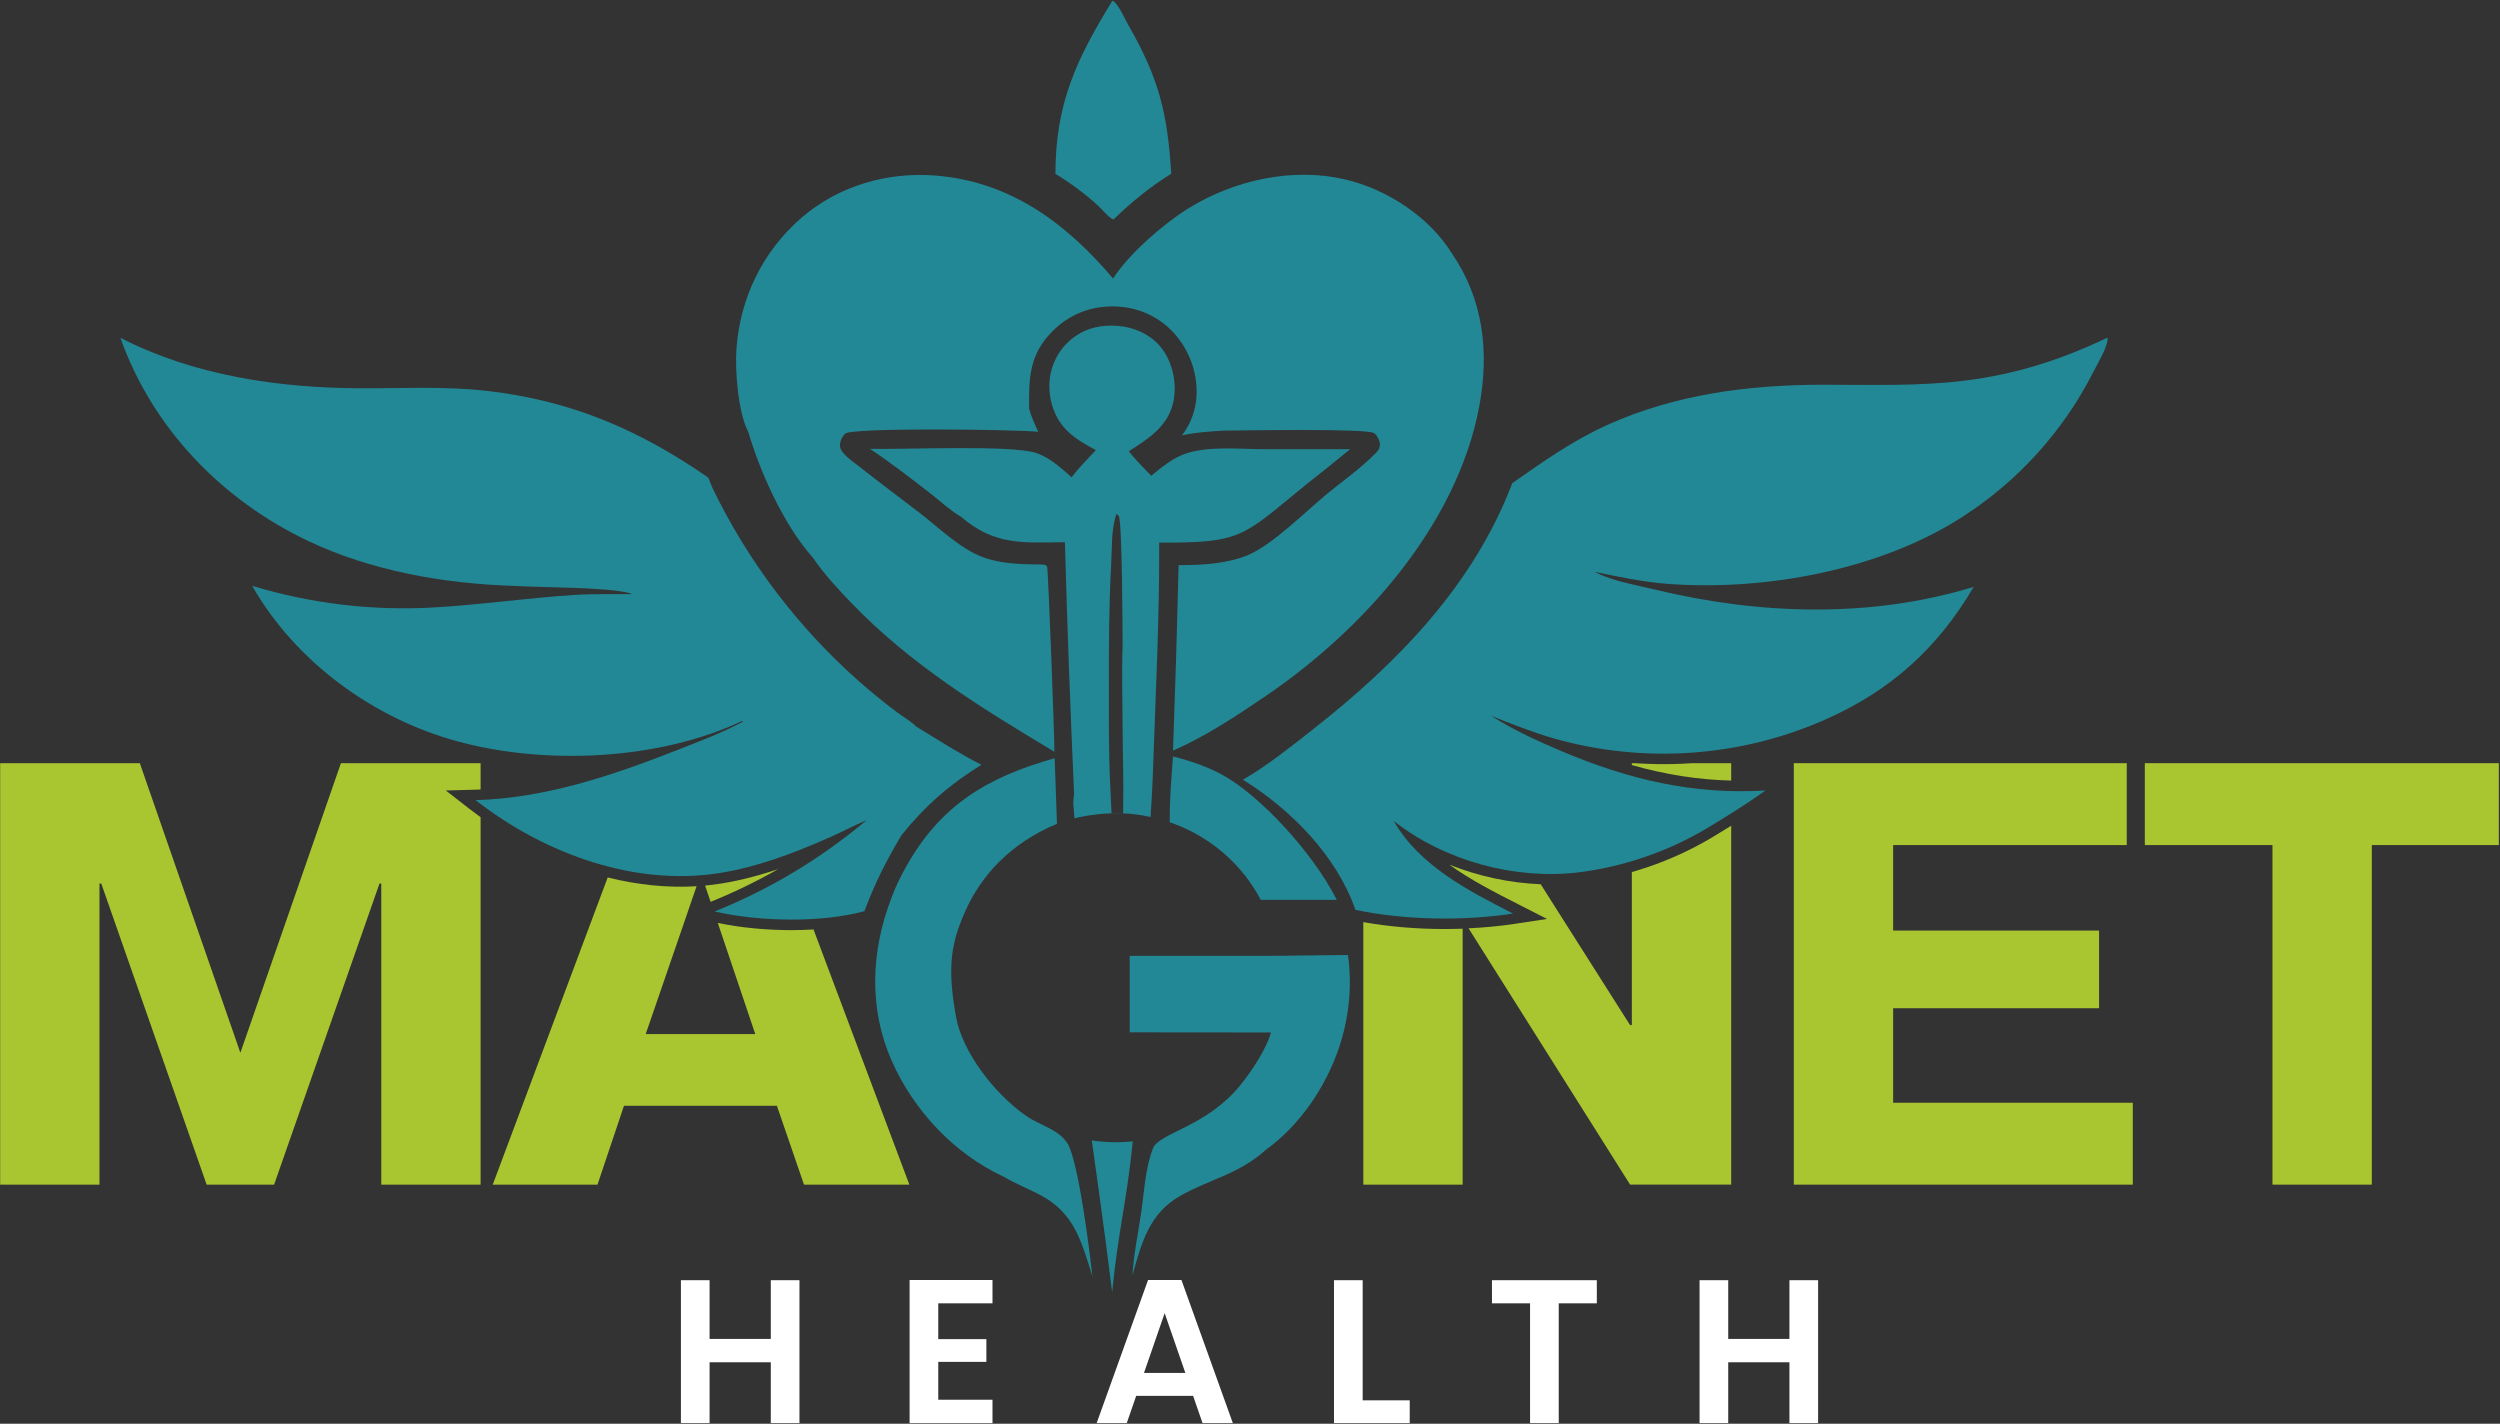
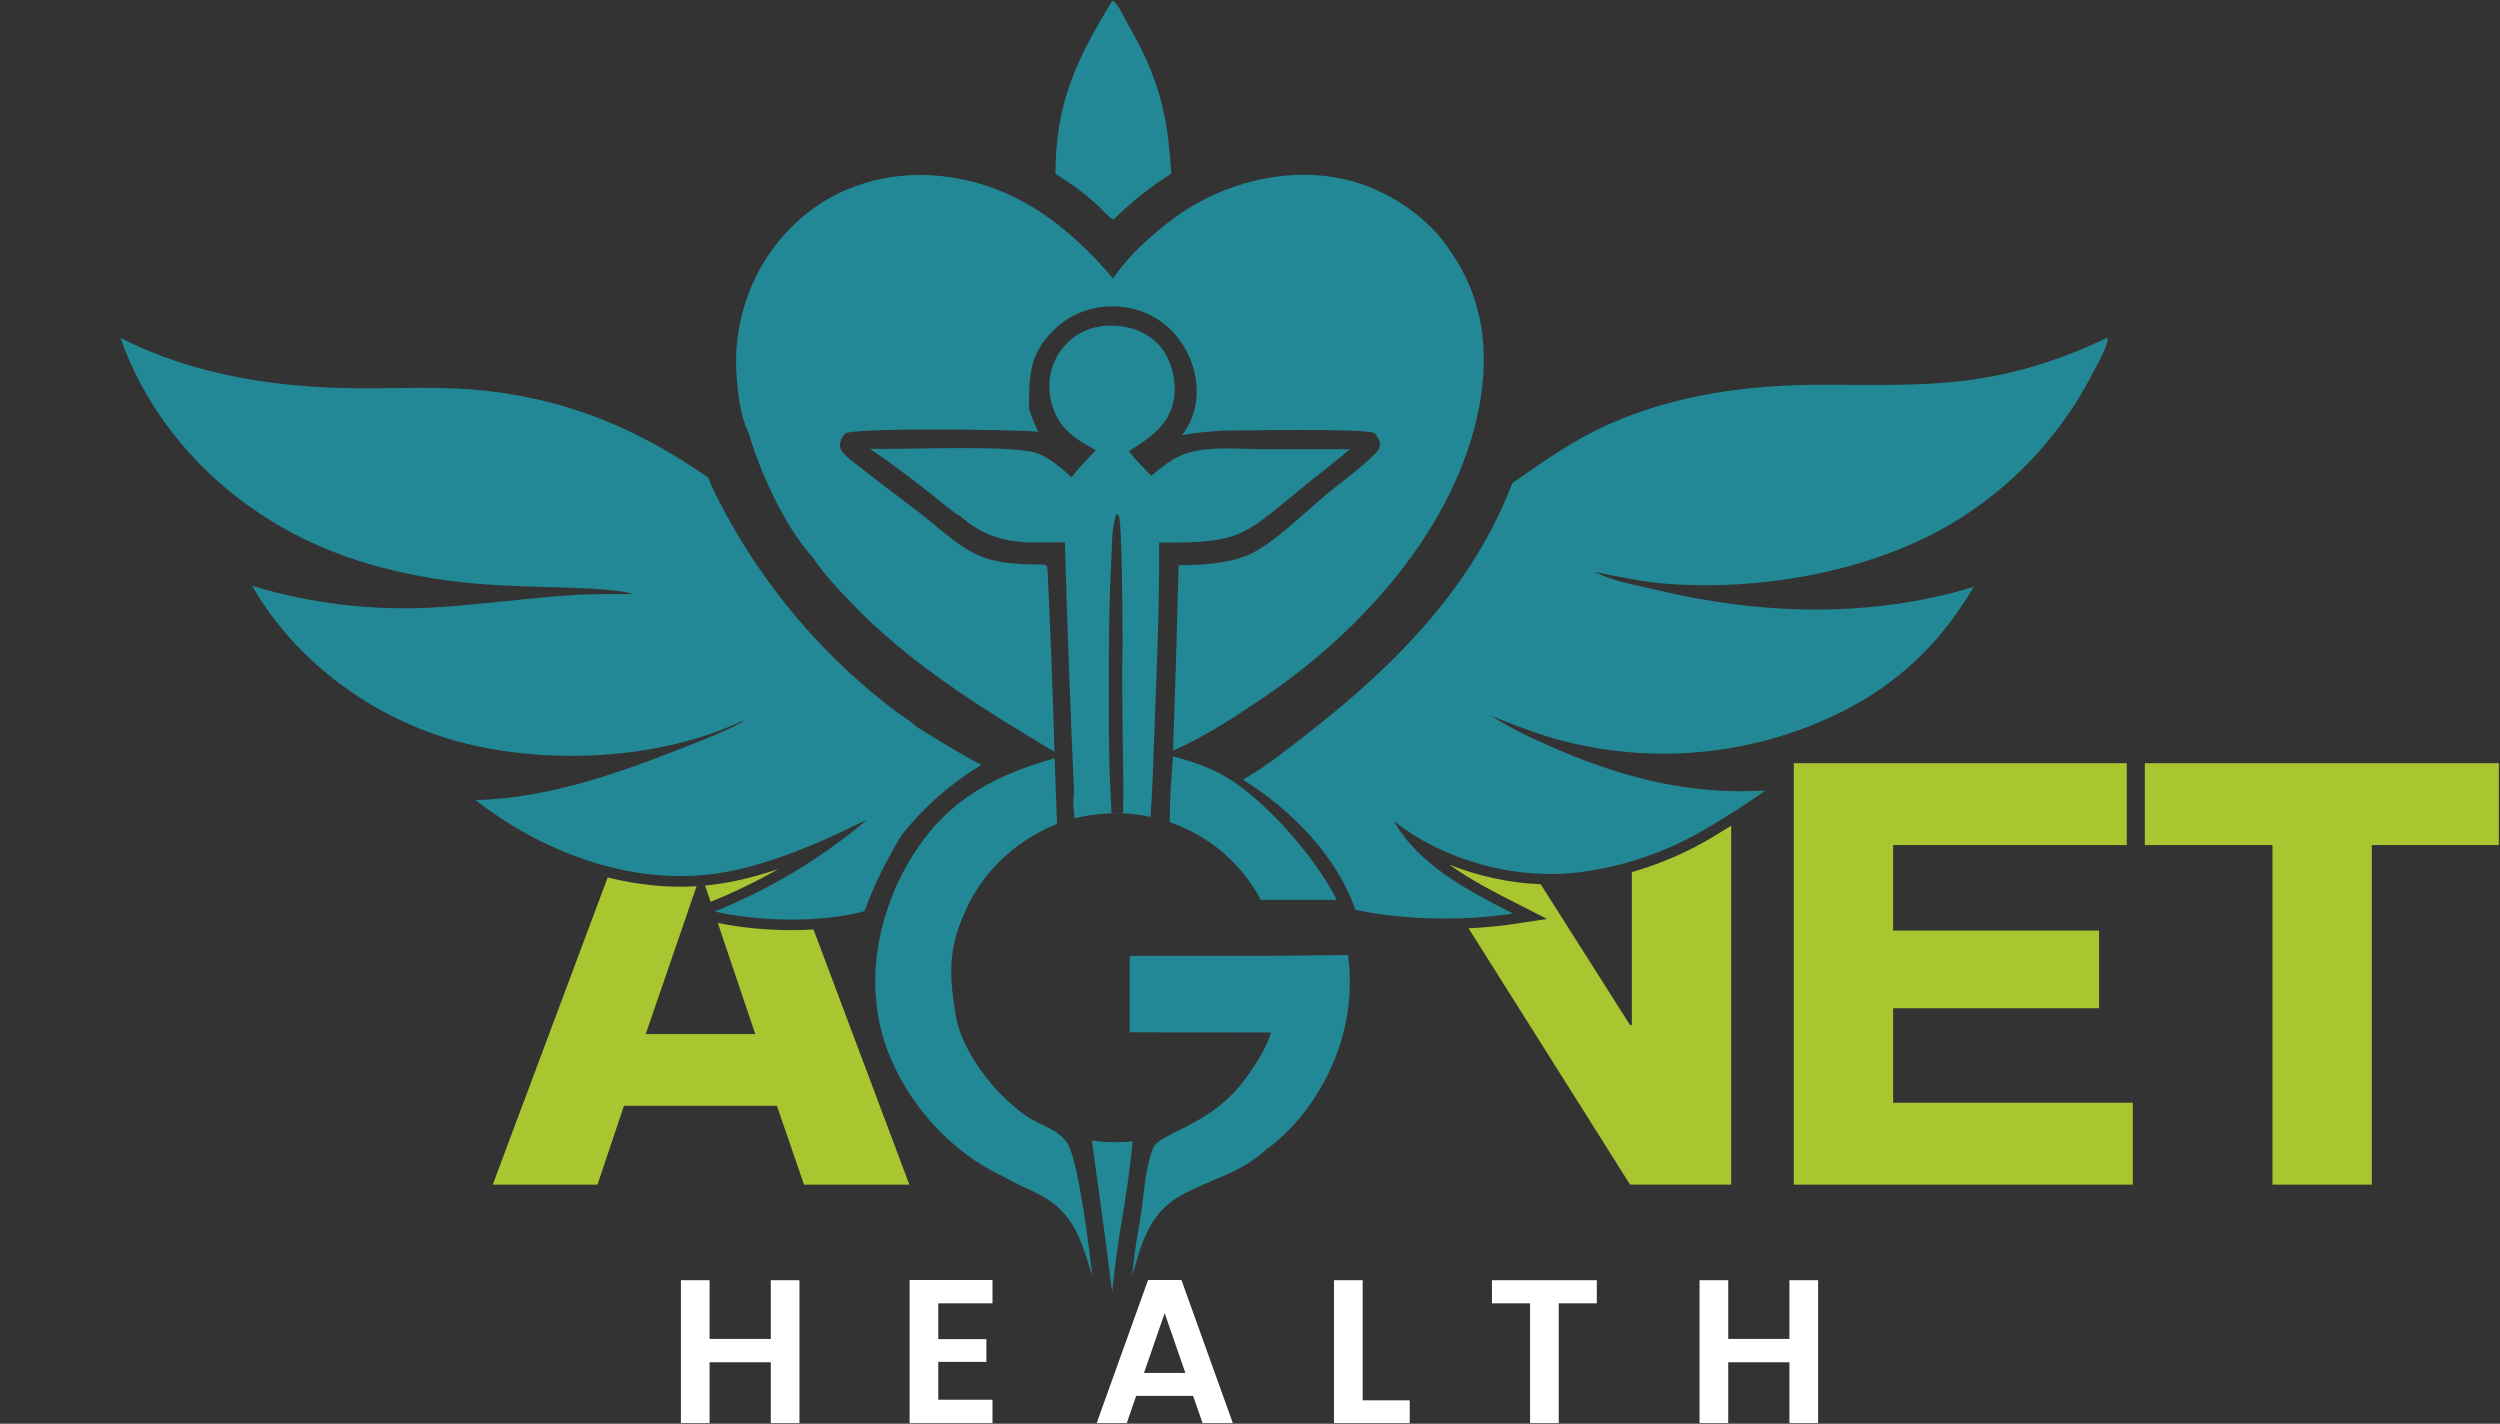
<svg xmlns="http://www.w3.org/2000/svg" viewBox="0 0 1921 1094" fill="none">
  <rect x="0" y="0" width="1921" height="1094" fill="#333333" stroke="none" />
  <path d="M614.307 983.706V1093.49H592.279V1046.78H545.241V1093.49H523.213V983.706H545.241V1028.84H592.279V983.706H614.307Z" fill="white" />
  <path d="M720.962 1001.47V1029.01H757.926V1046.48H720.962V1075.58H762.637V1093.52H698.934V983.555H762.637V1001.5H720.962V1001.47Z" fill="white" />
  <path d="M916.781 1072.57H873.051L865.809 1093.49H842.679L882.173 983.53H907.81L947.304 1093.49H924.023L916.781 1072.57ZM910.817 1054.95L894.929 1009.02L879.041 1054.95H910.817Z" fill="white" />
  <path d="M1047.04 1076.03H1083.23V1093.49H1025.04V983.706H1047.07V1076.05L1047.04 1076.03Z" fill="white" />
  <path d="M1227 983.706V1001.47H1197.73V1093.49H1175.7V1001.47H1146.43V983.706H1226.97H1227Z" fill="white" />
  <path d="M1397.03 983.706V1093.49H1375V1046.78H1327.97V1093.49H1305.94V983.706H1327.97V1028.84H1375V983.706H1397.03Z" fill="white" />
  <path d="M1648.08 649.355V586.429H1920.11V649.355H1822.5V910.28H1746.17V649.355H1648.08Z" fill="#A9C52F" />
  <path d="M754.142 587.682C736.8 578.861 720.486 568.335 703.896 558.211C699.987 554.176 693.772 550.743 689.186 547.235C678.986 539.566 669.088 531.522 659.54 523.077C653.701 517.915 648.012 512.602 642.449 507.139C636.886 501.701 631.448 496.112 626.16 490.374C620.872 484.66 615.735 478.821 610.723 472.832C605.711 466.867 600.874 460.778 596.163 454.563C591.477 448.348 586.916 442.033 582.53 435.592C578.145 429.152 573.91 422.611 569.85 415.97C565.79 409.329 561.881 402.588 558.147 395.747C554.413 388.906 550.854 381.989 547.471 374.972L544.264 367.003C490.911 330.065 438.435 307.586 373.58 300.293C341.653 296.71 309.476 298.464 277.424 298.364C214.423 298.163 149.067 288.69 92.506 259.571C117.14 328.987 170.443 384.169 236.602 415.595C284.842 438.499 340.25 448.373 393.327 450.127C414.703 451.506 467.68 450.979 484.796 456.016L485.097 456.543C470.512 456.693 456.178 456.217 441.568 457.144C405.281 459.424 369.144 464.787 332.857 466.792C326.993 467.118 321.129 467.318 315.265 467.394C309.401 467.469 303.537 467.394 297.673 467.218C291.809 467.043 285.945 466.717 280.106 466.291C274.242 465.84 268.403 465.289 262.589 464.587C256.75 463.885 250.961 463.058 245.147 462.106C239.358 461.154 233.594 460.076 227.856 458.873C222.117 457.67 216.403 456.342 210.715 454.889C205.026 453.435 199.387 451.856 193.749 450.152C227.079 508.492 286.697 551.921 351.101 569.538C418.888 588.108 506.047 584.274 570.101 554.051L571.103 554.452C554.338 563.323 536.62 569.989 519.003 576.881C469.86 596.102 418.763 613.368 365.41 614.822C415.58 653.915 481.889 679.552 546.043 671.808C577.393 668.024 609.37 655.97 638.114 643.165C647.461 639.005 656.533 634.168 665.93 630.184C661.57 633.842 657.134 637.426 652.623 640.934C648.112 644.418 643.552 647.826 638.915 651.159C634.279 654.467 629.568 657.699 624.807 660.832C620.045 663.965 615.209 666.997 610.322 669.929C605.435 672.861 600.498 675.718 595.486 678.449C590.499 681.181 585.437 683.837 580.325 686.368C575.213 688.899 570.076 691.355 564.863 693.686C559.651 696.016 554.413 698.272 549.125 700.402C582.631 708.095 630.52 709.348 664.201 700.151C672.245 678.725 680.941 661.459 692.694 641.786C710.838 619.132 729.583 602.918 754.116 587.657" fill="#228896" />
  <path d="M855.635 168.628C869.518 155.171 883.552 143.743 899.991 133.443C897.109 86.907 890.568 60.368 866.987 19.17C864.33 14.534 859.845 4.259 855.86 1.101C855.534 0.851 855.159 0.7 854.783 0.5C827.192 45.483 811.053 79.314 810.978 133.594C822.931 140.836 833.732 148.855 844.032 158.303C846.738 160.809 852.703 168.026 855.635 168.628Z" fill="#228896" />
  <path d="M624.556 428.375C632.826 440.654 643.351 452.007 653.601 462.707C699.486 510.522 753.816 543.927 810.201 577.633C810.276 565.955 805.439 437.372 804.612 435.567C804.362 435.041 803.911 434.665 803.56 434.189L801.054 433.788C785.968 433.638 769.453 433.487 755.169 428.099C737.426 421.408 721.338 405.395 706.402 393.917C690.614 381.788 674.651 369.885 659.014 357.555C654.879 354.298 645.556 348.208 645.431 342.469C645.356 339.237 647.06 335.302 649.491 333.172C654.979 328.36 780.855 330.039 797.821 331.769C794.964 325.955 792.684 320.517 790.779 314.302C790.604 290.645 790.654 272.852 808.422 254.834C821.027 242.054 836.965 235.438 854.908 235.438C872.074 235.438 888.363 241.878 900.417 254.183C901.194 254.985 901.946 255.787 902.672 256.639C903.399 257.466 904.126 258.318 904.802 259.195C905.504 260.072 906.156 260.949 906.807 261.851C907.459 262.753 908.085 263.681 908.687 264.608C909.288 265.535 909.865 266.487 910.416 267.439C910.967 268.392 911.493 269.369 912.02 270.372C912.521 271.349 913.022 272.351 913.473 273.354C913.924 274.356 914.375 275.384 914.776 276.411C915.177 277.438 915.553 278.491 915.929 279.544C916.28 280.596 916.631 281.649 916.932 282.726C917.232 283.804 917.508 284.856 917.758 285.959C918.009 287.036 918.235 288.114 918.435 289.217C918.636 290.294 918.811 291.397 918.936 292.5C919.087 293.602 919.212 294.705 919.287 295.807C919.387 296.91 919.437 298.013 919.462 299.14C919.488 300.243 919.513 301.371 919.488 302.473C919.187 314.327 915.378 325.053 908.236 334.525C919.037 332.145 929.812 331.543 940.814 330.866C954.547 330.866 1049.95 329.012 1055.81 332.796C1058.09 334.275 1060.25 338.585 1060.33 341.266C1060.43 344.925 1058.57 346.704 1056.19 349.085C1045.36 360.036 1031.96 369.434 1020.05 379.207C1003.24 393.015 977.552 418.877 958.682 426.621C942.242 433.362 923.172 434.239 905.655 434.264C904.502 481.778 903.073 529.267 901.344 576.781C926.429 565.804 949.986 550.167 972.59 534.805C1047.47 483.908 1119.54 403.516 1136.66 312.272C1144.43 270.848 1139.92 230.2 1115.76 194.916C1098.44 166.748 1065.79 145.472 1033.91 137.929C993.264 128.331 948.257 138.38 913.122 160.132C894.052 171.936 867.588 194.941 855.284 214.012C819.272 171.485 776.52 139.683 719.408 134.947C682.269 131.865 644.579 142.641 616.161 167.074C586.139 192.886 568.572 228.972 565.865 268.467C564.713 285.182 567.219 317.159 574.987 331.919C584.209 363.269 602.528 403.816 624.556 428.45" fill="#228896" />
  <path d="M884.103 627.828C884.103 627.828 885.431 608.031 885.982 591.742C887.937 533.577 890.994 475.137 890.719 416.923C954.973 417.324 954.747 412.111 1003.86 372.115C1015.17 363.294 1026.34 354.298 1037.4 345.176H972.114C953.344 345.201 929.236 342.469 911.293 348.459C901.144 351.842 892.774 358.984 884.579 365.6C878.815 359.46 872.525 353.421 867.388 346.755C882.248 337.207 897.41 327.784 901.52 309.14C904.401 296.108 901.595 280.546 894.027 269.52C887.01 259.27 875.883 253.08 863.779 251.025C850.422 248.77 836.363 250.925 825.262 259.07C824.61 259.546 823.984 260.022 823.382 260.523C822.781 261.024 822.154 261.551 821.578 262.077C821.002 262.603 820.425 263.154 819.849 263.731C819.298 264.307 818.746 264.884 818.22 265.46C817.694 266.061 817.167 266.663 816.666 267.264C816.165 267.891 815.689 268.517 815.213 269.169C814.737 269.82 814.286 270.472 813.859 271.123C813.433 271.8 813.007 272.477 812.606 273.153C812.206 273.855 811.83 274.532 811.454 275.258C811.103 275.96 810.752 276.687 810.426 277.414C810.1 278.14 809.8 278.867 809.499 279.619C809.223 280.371 808.948 281.097 808.697 281.874C808.447 282.626 808.221 283.378 807.995 284.155C807.795 284.932 807.595 285.683 807.419 286.46C807.244 287.237 807.093 288.014 806.968 288.791C806.843 289.568 806.717 290.37 806.642 291.147C805.189 303.927 808.822 317.936 817.117 327.859C823.909 335.979 832.905 340.941 842.077 345.853C835.712 352.644 829.096 359.335 823.407 366.728C815.188 359.56 807.093 351.942 796.643 348.208C778.049 341.617 694.649 345.552 668.411 344.9C684.725 355.701 700.012 367.605 715.449 379.583C722.666 385.197 730.334 392.414 738.203 396.9C764.416 419.379 785.667 416.948 818.27 416.622C820.074 481.102 822.43 545.556 825.337 610.01C824.184 618.506 824.811 616.526 825.613 628.83C825.613 628.83 854.457 620.686 884.053 627.803M838.945 876.348C838.945 876.348 848.868 946.065 854.582 992.978C859.093 946.366 865.784 923.662 870.42 877.025C870.42 877.025 862.702 877.852 854.607 877.677C846.538 877.501 838.945 876.348 838.945 876.348ZM853.079 602.968C851.851 577.658 852.051 552.072 852.051 526.736C852.051 495.536 852.101 464.662 853.83 433.538C854.532 420.957 853.78 406.824 857.865 394.795C858.166 395.045 859.419 396.123 859.619 396.399C862.351 400.333 862.526 483.808 862.626 496.012C861.799 518.992 862.626 542.148 862.651 565.178C862.877 589.336 863.428 600.889 862.977 625.021H854.106L853.079 602.994V602.968Z" fill="#228896" />
  <path d="M810.401 582.595C759.003 597.18 722.867 618.205 696.002 666.395C691.817 673.913 687.732 682.108 684.901 690.227C669.288 730.649 667.409 774.955 685.176 815.102C702.067 853.318 733.166 886.598 771.308 904.24C780.204 909.453 790.002 913.387 799.149 918.148C825.663 931.982 831.051 954.235 839.421 980.773C836.94 958.921 829.171 896.622 820.952 879.706C813.559 867.302 800.001 865.472 788.399 857.378C763.539 840.011 739.481 808.06 734.67 781.671C727.578 742.803 730.836 724.459 741.912 699.725C754.142 672.435 776.671 647.776 812.181 633.015" fill="#228896" />
  <path d="M975.447 734.483H868.064V793.249L976.625 793.349C973.743 804.05 963.719 820.84 952.642 834.373C927.056 865.698 890.744 870.584 886.032 882.237C880.118 896.948 879.266 915.417 876.986 931.129C874.655 947.293 871.097 963.682 870.169 979.971C877.161 954.911 883.1 932.182 907.308 918.65C930.213 905.844 952.141 902.135 972.916 883.34C998.527 864.795 1018.22 835.926 1028.47 806.255C1036.54 782.924 1039.15 757.99 1035.77 733.832M1027.2 691.455C1007.95 653.589 966.776 610.211 938.984 595.25C927.883 589.26 915.353 584.725 901.344 581.291C899.891 600.838 898.788 612.266 898.813 631.863C921.417 639.305 950.938 657.499 968.781 691.455" fill="#228896" />
  <path d="M1619.29 259.471C1584 276.411 1549.05 287.538 1510.2 292.424C1473.69 297.01 1437.03 295.557 1400.31 295.632C1343.25 295.732 1287.37 302.95 1234.94 326.581C1208.63 338.46 1185.6 354.774 1162.04 371.238C1132.25 449.676 1073.86 509.419 1008.85 560.467C991.861 573.824 973.793 588.283 955.098 599.134C991.961 622.089 1027.12 657.549 1041.5 699.149C1079.37 707.068 1124.43 707.795 1162.62 701.981C1128.84 684.764 1090.42 665.117 1071.03 630.885C1109.67 661.333 1163.87 676.169 1212.67 670.355C1217 669.804 1221.34 669.152 1225.65 668.4C1229.96 667.648 1234.24 666.771 1238.53 665.769C1242.79 664.792 1247.05 663.689 1251.26 662.486C1255.47 661.283 1259.65 659.98 1263.79 658.552C1267.92 657.123 1272.03 655.62 1276.12 653.991C1280.18 652.362 1284.21 650.633 1288.2 648.778C1292.18 646.949 1296.09 644.994 1299.97 642.964C1303.86 640.934 1307.67 638.779 1311.45 636.549C1326.81 627.277 1342.02 617.854 1356.61 607.404C1300.78 610.812 1251.16 598.859 1200.14 577.307C1181.44 569.413 1163.02 560.943 1145.83 550.092C1161.84 556.307 1177.93 562.872 1194.47 567.534C1196.6 568.135 1198.73 568.711 1200.86 569.263C1202.99 569.814 1205.15 570.34 1207.3 570.867C1209.46 571.368 1211.61 571.869 1213.77 572.32C1215.92 572.771 1218.1 573.222 1220.26 573.623C1222.41 574.049 1224.59 574.425 1226.77 574.801C1228.95 575.177 1231.13 575.528 1233.31 575.829C1235.49 576.154 1237.68 576.455 1239.88 576.731C1242.06 577.006 1244.27 577.257 1246.47 577.482C1248.68 577.708 1250.86 577.908 1253.06 578.084C1255.27 578.259 1257.47 578.41 1259.68 578.56C1261.88 578.685 1264.09 578.811 1266.29 578.886C1268.5 578.961 1270.7 579.036 1272.91 579.061C1275.11 579.086 1277.32 579.111 1279.53 579.111C1281.73 579.111 1283.94 579.061 1286.14 579.011C1288.35 578.961 1290.55 578.861 1292.76 578.76C1294.96 578.66 1297.17 578.535 1299.37 578.385C1301.58 578.234 1303.78 578.059 1305.99 577.858C1308.19 577.658 1310.37 577.432 1312.58 577.182C1314.78 576.931 1316.97 576.655 1319.15 576.38C1321.33 576.079 1323.53 575.778 1325.71 575.427C1327.89 575.077 1330.07 574.726 1332.25 574.35C1334.43 573.949 1336.59 573.548 1338.77 573.122C1340.92 572.696 1343.1 572.22 1345.26 571.744C1347.41 571.268 1349.57 570.766 1351.7 570.24C1353.85 569.714 1355.98 569.163 1358.11 568.586C1360.24 568.01 1362.37 567.408 1364.48 566.807C1366.61 566.18 1368.71 565.554 1370.82 564.877C1372.92 564.226 1375.03 563.524 1377.11 562.822C1379.19 562.121 1381.29 561.394 1383.35 560.617C1385.43 559.865 1387.48 559.088 1389.54 558.286C1391.59 557.485 1393.65 556.657 1395.68 555.83C1397.73 554.978 1399.76 554.126 1401.77 553.249C1452.21 531.172 1488.78 498.343 1516.59 450.954C1437.05 475.263 1352 472.381 1271.73 453.059C1257.57 449.651 1239.28 446.544 1226.35 439.903C1226.05 439.752 1225.77 439.577 1225.5 439.402C1244.12 443.336 1262.63 447.22 1281.66 448.649C1356.13 454.262 1444.97 437.998 1508.22 396.95C1510.88 395.246 1513.51 393.492 1516.09 391.687C1518.7 389.883 1521.25 388.054 1523.79 386.174C1526.32 384.295 1528.82 382.365 1531.3 380.41C1533.78 378.456 1536.22 376.451 1538.62 374.396C1541.03 372.341 1543.41 370.261 1545.74 368.156C1548.07 366.026 1550.37 363.871 1552.63 361.665C1554.88 359.46 1557.12 357.23 1559.32 354.949C1561.5 352.669 1563.66 350.363 1565.79 348.033C1567.89 345.677 1569.97 343.321 1572 340.891C1574.03 338.485 1576.04 336.029 1577.99 333.548C1579.95 331.067 1581.85 328.561 1583.73 326.03C1585.61 323.499 1587.44 320.918 1589.22 318.312C1591 315.705 1592.75 313.074 1594.45 310.418C1596.16 307.761 1597.81 305.08 1599.42 302.348C1601.02 299.642 1602.6 296.885 1604.1 294.129C1605.63 291.372 1607.09 288.565 1608.51 285.759C1612 279.042 1618.16 268.918 1619.41 261.576C1619.59 260.548 1619.49 260.323 1619.34 259.42" fill="#228896" />
-   <path d="M342.606 607.404L365.16 606.803C366.538 606.778 367.916 606.702 369.294 606.652V586.429H261.962L184.702 808.962L107.442 586.429H0.11V910.28H76.443V678.95H77.821L158.79 910.28H210.614L291.583 678.95H292.962V910.28H369.294V627.953C366.312 625.798 363.33 623.568 360.398 621.287L342.58 607.429L342.606 607.404Z" fill="#A9C52F" />
  <path d="M528.726 699.951L535.267 680.98C512.939 682.333 489.908 679.978 466.953 674.239L378.617 910.28H459.11L479.458 849.684H596.965L617.79 910.28H698.759L625.107 714.21C619.519 714.536 613.805 714.711 608.041 714.711C588.82 714.711 569.148 712.857 551.556 709.198L580.35 794.602H496.148L527.448 703.735" fill="#A9C52F" />
  <path d="M546.118 692.934C551.28 690.854 556.468 688.649 561.555 686.343C566.617 684.063 571.704 681.657 576.716 679.151C581.703 676.67 586.715 674.039 591.577 671.382C593.707 670.205 595.837 669.027 597.942 667.824C581.854 673.212 564.387 677.823 546.995 679.903C545.266 680.103 543.537 680.279 541.808 680.454L546.018 692.959H546.118V692.934Z" fill="#A9C52F" />
-   <path d="M1047.57 708.521V910.28H1123.9V713.608C1119.34 713.759 1114.76 713.859 1110.17 713.859C1088.67 713.859 1067.14 712.08 1047.57 708.546" fill="#A9C52F" />
  <path d="M1303.76 650.106C1299.8 652.186 1295.71 654.191 1291.6 656.096C1287.54 657.975 1283.36 659.779 1279.15 661.458C1274.94 663.137 1270.68 664.741 1266.44 666.17C1262.31 667.573 1258.1 668.901 1253.91 670.104V787.661H1252.54L1183.87 679.452C1160.04 678.524 1135.96 673.312 1113.7 664.416C1130.14 676.269 1148.86 685.792 1166.33 694.688L1188.73 706.115L1163.87 709.9C1152.47 711.629 1140.54 712.731 1128.44 713.308L1252.54 910.229H1330.25V634.494C1325.59 637.401 1320.75 640.333 1315.66 643.415C1311.75 645.746 1307.77 647.976 1303.78 650.056" fill="#A9C52F" />
-   <path d="M1293.16 586.83C1290.9 586.93 1288.62 587.03 1286.37 587.08C1284.11 587.131 1281.83 587.181 1279.58 587.181C1277.29 587.181 1275.04 587.181 1272.78 587.131C1270.5 587.08 1268.25 587.03 1265.99 586.93C1263.74 586.83 1261.46 586.73 1259.2 586.604C1258.32 586.554 1257.42 586.479 1256.55 586.429H1253.91V587.882C1280.08 595.3 1305.01 599.184 1330.25 599.786V586.429H1300.1C1300.1 586.429 1300 586.429 1299.95 586.429C1297.69 586.579 1295.41 586.704 1293.16 586.83Z" fill="#A9C52F" />
  <path d="M1378.36 601.766V910.28H1638.84V847.354H1454.69V774.73H1612.92V715.037H1454.69V649.355H1634.2V586.429H1378.36V597.956" fill="#A9C52F" />
</svg>